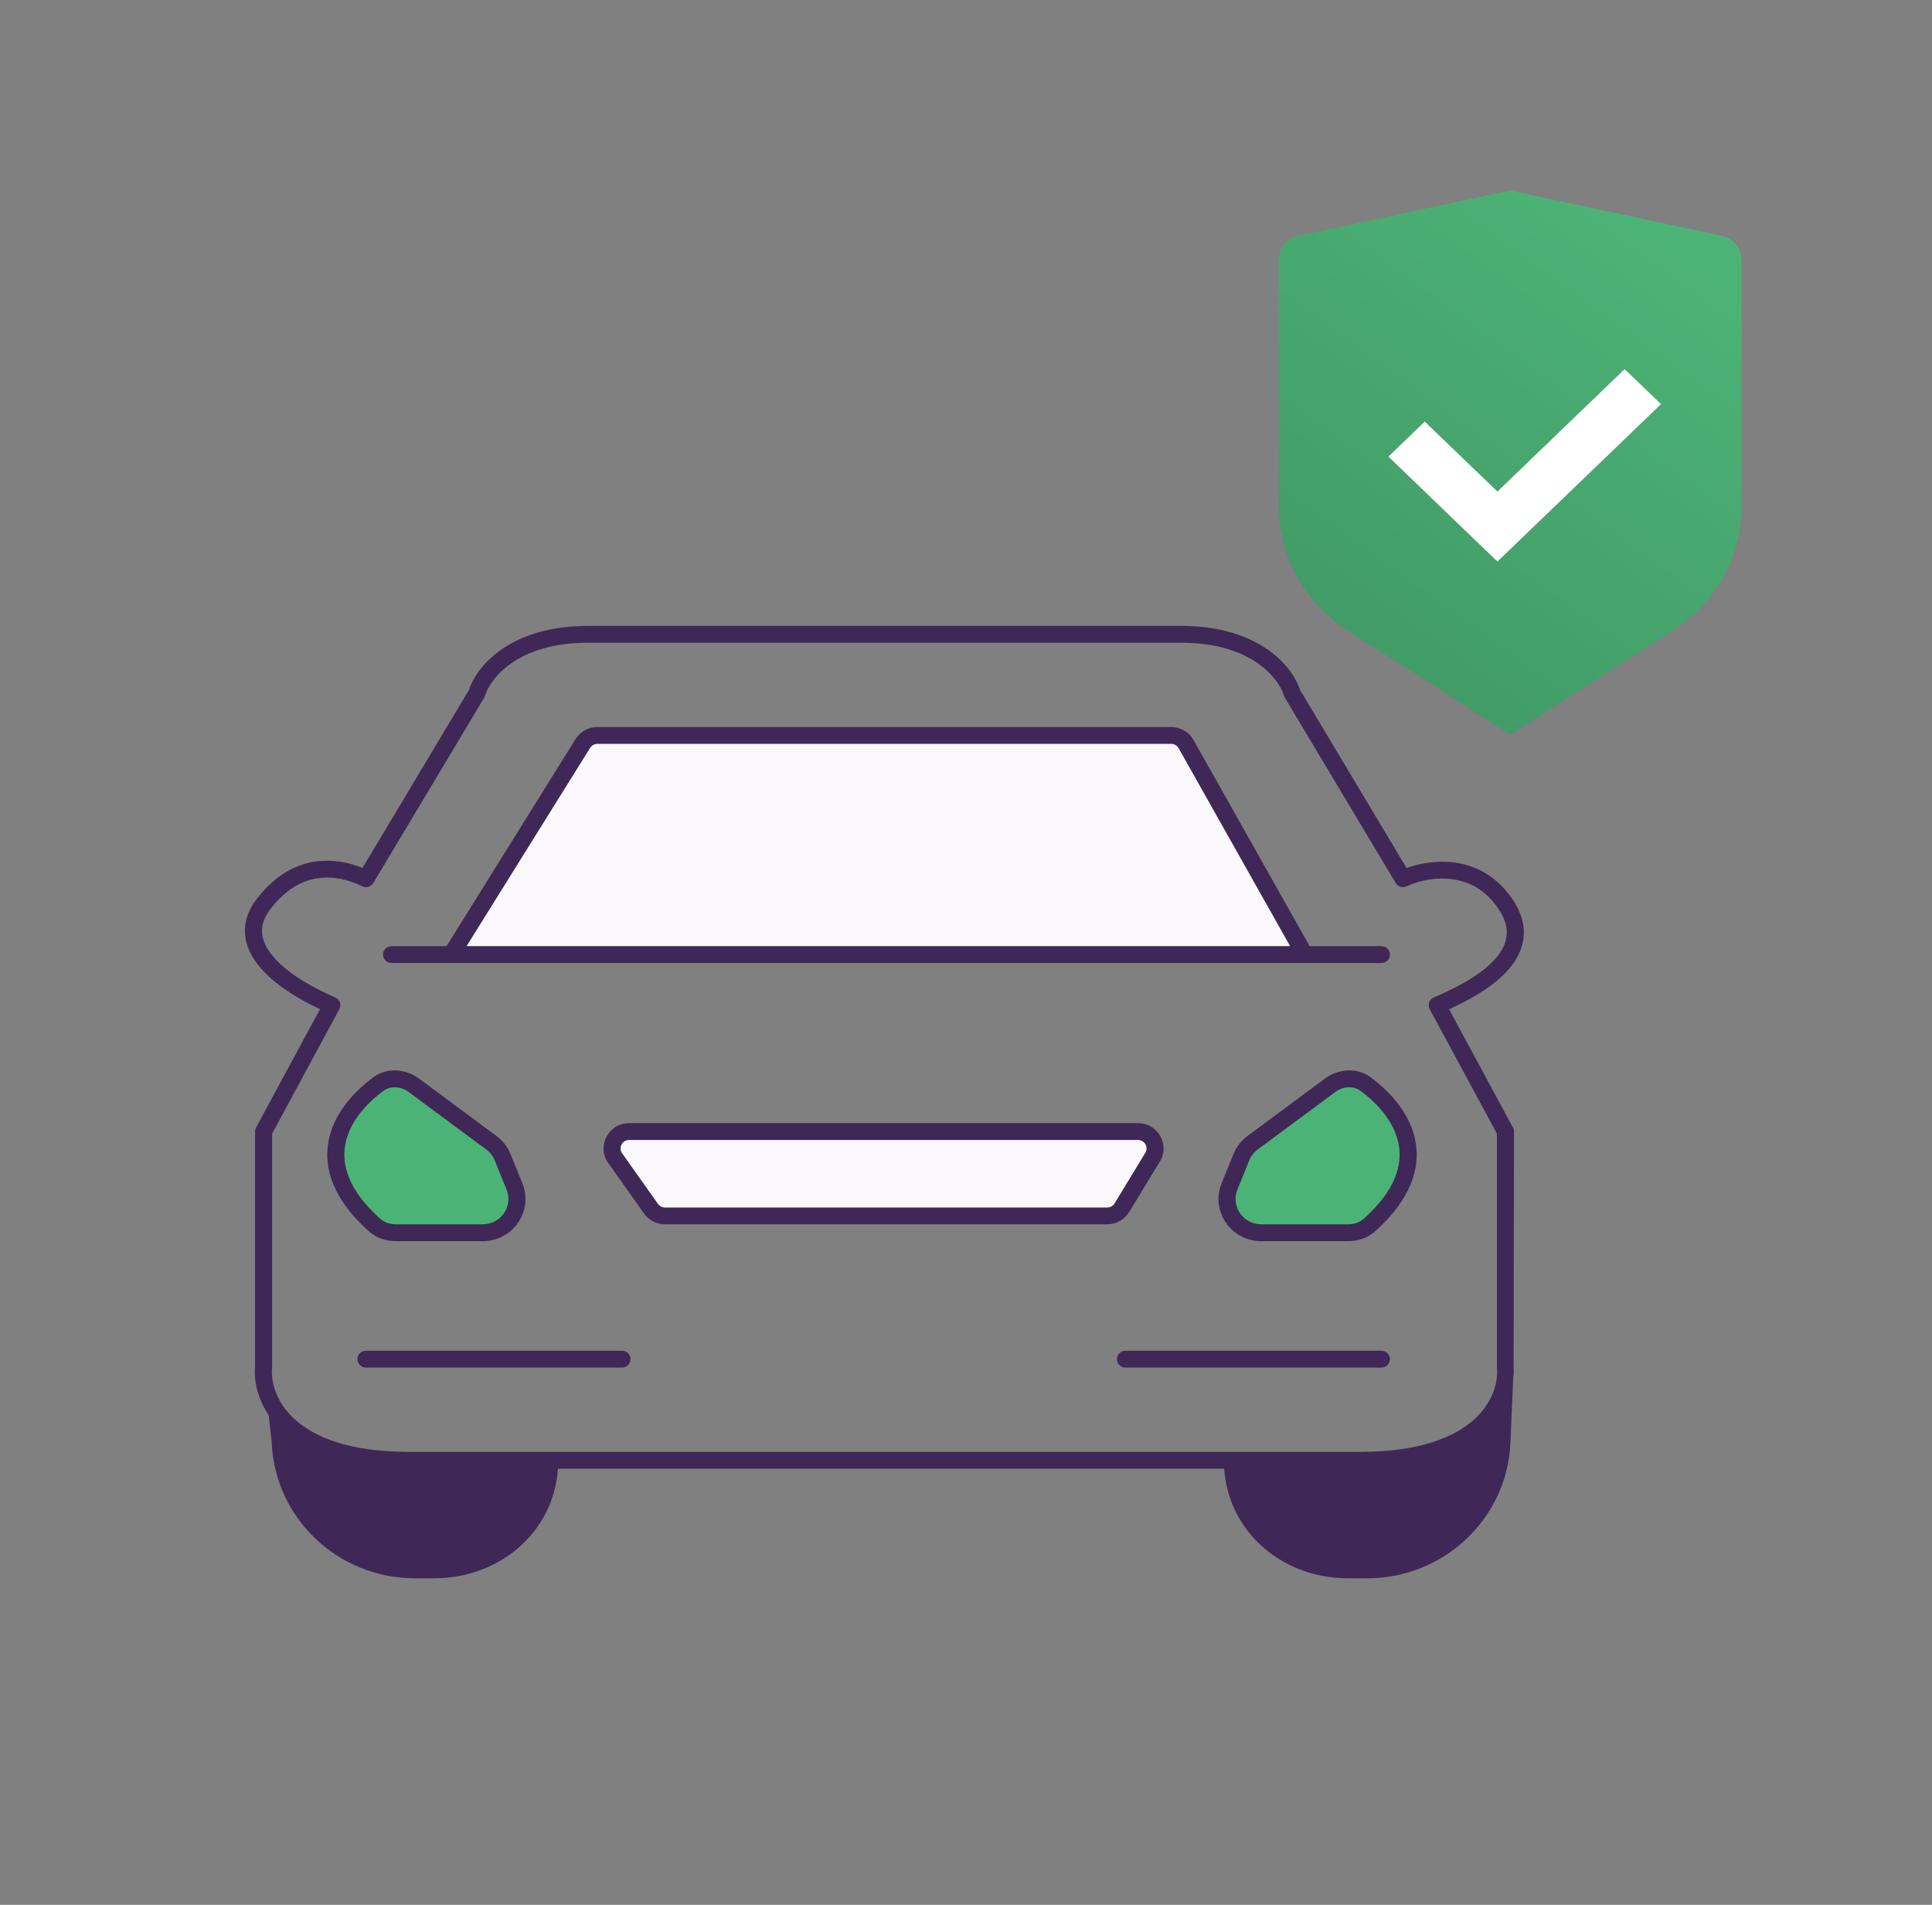
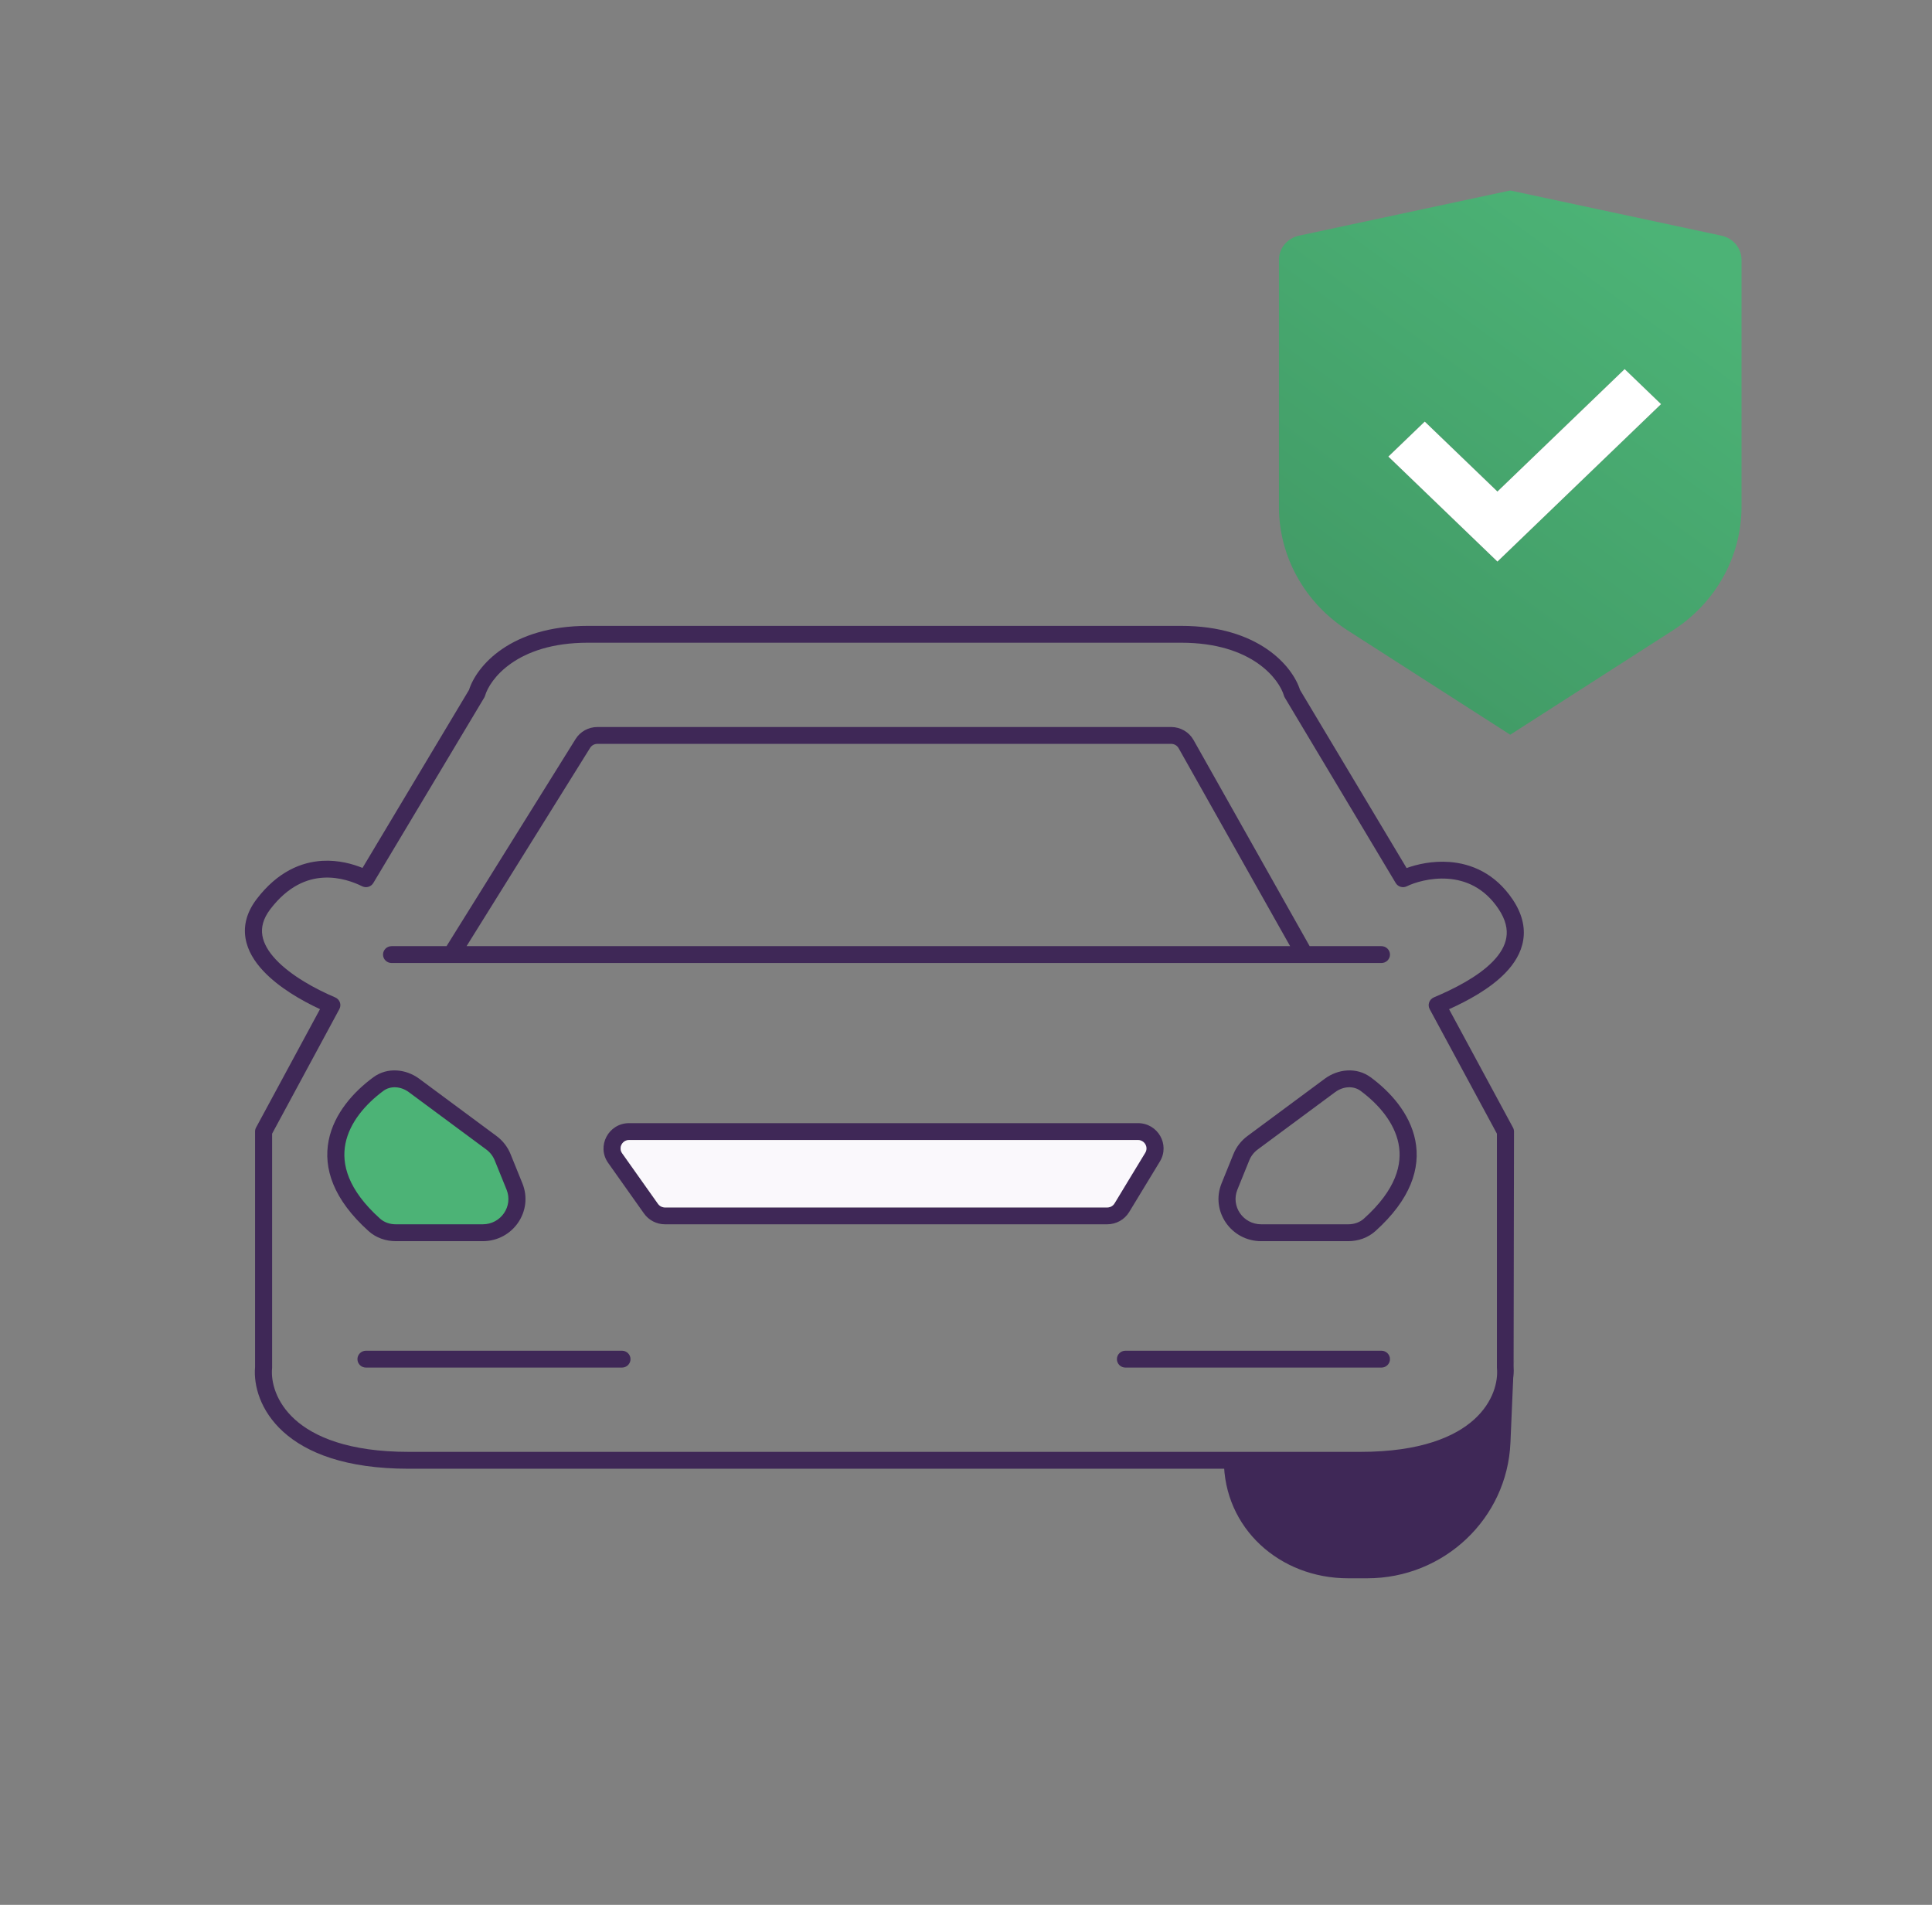
<svg xmlns="http://www.w3.org/2000/svg" width="71" height="70" viewBox="0 0 71 70" fill="none">
  <rect x="0" y="0" width="71" height="70" fill="#808080" stroke="none" />
  <path d="M55.629 50.188L55.639 49.947C55.639 50.024 55.636 50.105 55.629 50.188L55.508 53.016C55.389 55.802 53.068 58 50.245 58H49.543C47.021 58 44.977 56.154 44.977 53.664L49.994 53.664C54.651 53.664 55.517 51.497 55.629 50.188Z" fill="#3F2857" />
-   <path d="M9.686 50.257C9.685 50.241 9.718 50.198 9.686 50.257L9.985 53.016C10.104 55.802 12.425 58 15.248 58H15.95C18.472 58 20.516 56.154 20.516 53.664L15.017 53.664C10.361 53.664 9.797 51.566 9.686 50.257Z" fill="#3F2857" />
-   <path d="M46.348 45.301C45.461 45.301 44.854 44.416 45.183 43.602L45.619 42.526C45.704 42.315 45.847 42.131 46.031 41.995L48.875 39.888C49.264 39.6 49.794 39.55 50.184 39.837C51.553 40.845 52.816 42.781 50.333 45.013C50.12 45.205 49.836 45.301 49.548 45.301H46.348Z" fill="#4CB376" />
  <path d="M17.742 45.301C18.63 45.301 19.236 44.416 18.907 43.602L18.471 42.526C18.386 42.315 18.243 42.131 18.059 41.995L15.214 39.888C14.826 39.6 14.296 39.55 13.906 39.837C12.537 40.845 11.274 42.781 13.757 45.013C13.97 45.205 14.254 45.301 14.542 45.301H17.742Z" fill="#4CB376" />
-   <path d="M16.585 35.08L21.419 27.321C21.533 27.138 21.735 27.026 21.953 27.026H43.04C43.267 27.026 43.477 27.148 43.588 27.345L47.945 35.08H16.585Z" fill="#FAF8FC" />
-   <path fill-rule="evenodd" clip-rule="evenodd" d="M21.603 23.619C18.966 23.619 17.994 24.989 17.827 25.563C17.82 25.588 17.809 25.613 17.796 25.635L13.719 32.45C13.635 32.59 13.456 32.642 13.309 32.569C13.018 32.425 12.49 32.218 11.884 32.253C11.294 32.286 10.594 32.549 9.936 33.408C9.66 33.77 9.595 34.09 9.641 34.374C9.688 34.67 9.862 34.97 10.14 35.265C10.7 35.86 11.6 36.349 12.318 36.653C12.399 36.688 12.461 36.754 12.491 36.835C12.52 36.917 12.513 37.007 12.471 37.084L10 41.661V50.257C10 50.266 9.999 50.275 9.998 50.285C9.955 50.76 10.125 51.516 10.831 52.158C11.537 52.799 12.81 53.354 15.017 53.354H49.994C52.201 53.354 53.474 52.799 54.18 52.158C54.886 51.516 55.056 50.76 55.013 50.285C55.012 50.28 55.012 50.275 55.012 50.27C55.011 50.265 55.011 50.261 55.011 50.257V41.661L52.54 37.084C52.498 37.007 52.492 36.917 52.521 36.835C52.55 36.754 52.612 36.688 52.693 36.653C53.421 36.345 54.31 35.901 54.864 35.33C55.137 35.048 55.31 34.755 55.358 34.45C55.406 34.153 55.342 33.805 55.064 33.393C54.535 32.609 53.845 32.34 53.212 32.293C52.565 32.246 51.975 32.434 51.702 32.569C51.555 32.642 51.376 32.59 51.292 32.45L47.215 25.635C47.202 25.613 47.191 25.588 47.184 25.563C47.018 24.989 46.045 23.619 43.408 23.619H21.603ZM17.236 25.353C17.514 24.476 18.764 23 21.603 23H43.408C46.248 23 47.497 24.476 47.775 25.353L51.692 31.9C52.078 31.759 52.644 31.631 53.259 31.676C54.056 31.734 54.934 32.084 55.586 33.049C55.935 33.567 56.054 34.07 55.978 34.547C55.903 35.017 55.644 35.421 55.316 35.759C54.756 36.336 53.938 36.777 53.252 37.087L55.602 41.438C55.626 41.483 55.639 41.533 55.639 41.584L55.624 50.238C55.639 50.876 55.454 51.842 54.604 52.614C53.747 53.392 52.302 53.974 49.994 53.974H15.017C12.709 53.974 11.264 53.392 10.407 52.614C9.557 51.842 9.317 50.903 9.373 50.243V41.584C9.373 41.533 9.385 41.483 9.409 41.438L11.76 37.085C11.066 36.763 10.243 36.285 9.681 35.687C9.354 35.341 9.095 34.932 9.021 34.471C8.945 33.998 9.071 33.512 9.436 33.035C10.201 32.035 11.068 31.678 11.848 31.634C12.441 31.601 12.962 31.749 13.322 31.895L17.236 25.353ZM21.953 27.336C21.844 27.336 21.743 27.392 21.686 27.484L17.146 34.77H47.411L43.314 27.495C43.258 27.397 43.154 27.336 43.04 27.336H21.953ZM48.129 34.77L43.862 27.194C43.696 26.899 43.381 26.717 43.04 26.717H21.953C21.626 26.717 21.323 26.884 21.152 27.159L16.41 34.77H14.39C14.217 34.77 14.076 34.909 14.076 35.08C14.076 35.251 14.217 35.389 14.39 35.389H50.767C50.94 35.389 51.081 35.251 51.081 35.08C51.081 34.909 50.94 34.77 50.767 34.77H48.129ZM13.718 39.589C14.241 39.204 14.926 39.287 15.403 39.64L18.247 41.747C18.477 41.918 18.655 42.147 18.762 42.411L19.198 43.487C19.61 44.504 18.851 45.611 17.742 45.611H14.542C14.185 45.611 13.824 45.492 13.546 45.242C12.248 44.075 11.876 42.931 12.079 41.907C12.277 40.91 13.004 40.115 13.718 39.589ZM15.026 40.136C14.725 39.913 14.35 39.897 14.093 40.085C13.439 40.568 12.85 41.244 12.695 42.026C12.545 42.78 12.783 43.719 13.968 44.784C14.117 44.918 14.322 44.991 14.542 44.991H17.742C18.408 44.991 18.863 44.327 18.616 43.717L18.18 42.641C18.116 42.483 18.009 42.345 17.871 42.243L15.026 40.136ZM49.997 40.085C49.74 39.897 49.365 39.913 49.064 40.136L46.219 42.243C46.081 42.345 45.974 42.483 45.91 42.641L45.474 43.717C45.227 44.327 45.682 44.991 46.348 44.991H49.548C49.768 44.991 49.973 44.918 50.122 44.784C51.307 43.719 51.545 42.78 51.395 42.026C51.24 41.244 50.651 40.568 49.997 40.085ZM48.687 39.64C49.164 39.287 49.849 39.204 50.372 39.589C51.086 40.115 51.813 40.91 52.011 41.907C52.214 42.931 51.842 44.075 50.544 45.242C50.266 45.492 49.905 45.611 49.548 45.611H46.348C45.239 45.611 44.48 44.504 44.892 43.487L45.328 42.411C45.434 42.147 45.613 41.918 45.843 41.747L48.687 39.64ZM22.35 42.736C21.914 42.121 22.36 41.274 23.121 41.274H41.819C42.551 41.274 43.002 42.062 42.626 42.682L41.497 44.54C41.327 44.82 41.021 44.991 40.691 44.991H24.438C24.131 44.991 23.843 44.843 23.667 44.595L22.35 42.736ZM23.121 41.894C22.867 41.894 22.718 42.176 22.864 42.381L24.181 44.24C24.24 44.322 24.336 44.372 24.438 44.372H40.691C40.801 44.372 40.903 44.315 40.959 44.221L42.088 42.363C42.214 42.157 42.063 41.894 41.819 41.894H23.121ZM13.136 49.947C13.136 49.776 13.276 49.637 13.449 49.637H22.857C23.03 49.637 23.171 49.776 23.171 49.947C23.171 50.118 23.03 50.257 22.857 50.257H13.449C13.276 50.257 13.136 50.118 13.136 49.947ZM41.046 49.947C41.046 49.776 41.186 49.637 41.359 49.637H50.767C50.94 49.637 51.081 49.776 51.081 49.947C51.081 50.118 50.94 50.257 50.767 50.257H41.359C41.186 50.257 41.046 50.118 41.046 49.947Z" fill="#3F2857" />
+   <path fill-rule="evenodd" clip-rule="evenodd" d="M21.603 23.619C18.966 23.619 17.994 24.989 17.827 25.563C17.82 25.588 17.809 25.613 17.796 25.635L13.719 32.45C13.635 32.59 13.456 32.642 13.309 32.569C13.018 32.425 12.49 32.218 11.884 32.253C11.294 32.286 10.594 32.549 9.936 33.408C9.66 33.77 9.595 34.09 9.641 34.374C9.688 34.67 9.862 34.97 10.14 35.265C10.7 35.86 11.6 36.349 12.318 36.653C12.399 36.688 12.461 36.754 12.491 36.835C12.52 36.917 12.513 37.007 12.471 37.084L10 41.661V50.257C10 50.266 9.999 50.275 9.998 50.285C9.955 50.76 10.125 51.516 10.831 52.158C11.537 52.799 12.81 53.354 15.017 53.354H49.994C52.201 53.354 53.474 52.799 54.18 52.158C54.886 51.516 55.056 50.76 55.013 50.285C55.012 50.28 55.012 50.275 55.012 50.27C55.011 50.265 55.011 50.261 55.011 50.257V41.661L52.54 37.084C52.498 37.007 52.492 36.917 52.521 36.835C52.55 36.754 52.612 36.688 52.693 36.653C53.421 36.345 54.31 35.901 54.864 35.33C55.137 35.048 55.31 34.755 55.358 34.45C55.406 34.153 55.342 33.805 55.064 33.393C54.535 32.609 53.845 32.34 53.212 32.293C52.565 32.246 51.975 32.434 51.702 32.569C51.555 32.642 51.376 32.59 51.292 32.45L47.215 25.635C47.202 25.613 47.191 25.588 47.184 25.563C47.018 24.989 46.045 23.619 43.408 23.619H21.603ZM17.236 25.353C17.514 24.476 18.764 23 21.603 23H43.408C46.248 23 47.497 24.476 47.775 25.353L51.692 31.9C52.078 31.759 52.644 31.631 53.259 31.676C54.056 31.734 54.934 32.084 55.586 33.049C55.935 33.567 56.054 34.07 55.978 34.547C55.903 35.017 55.644 35.421 55.316 35.759C54.756 36.336 53.938 36.777 53.252 37.087L55.602 41.438C55.626 41.483 55.639 41.533 55.639 41.584L55.624 50.238C55.639 50.876 55.454 51.842 54.604 52.614C53.747 53.392 52.302 53.974 49.994 53.974H15.017C12.709 53.974 11.264 53.392 10.407 52.614C9.557 51.842 9.317 50.903 9.373 50.243V41.584C9.373 41.533 9.385 41.483 9.409 41.438L11.76 37.085C11.066 36.763 10.243 36.285 9.681 35.687C9.354 35.341 9.095 34.932 9.021 34.471C8.945 33.998 9.071 33.512 9.436 33.035C10.201 32.035 11.068 31.678 11.848 31.634C12.441 31.601 12.962 31.749 13.322 31.895L17.236 25.353ZM21.953 27.336C21.844 27.336 21.743 27.392 21.686 27.484L17.146 34.77H47.411L43.314 27.495C43.258 27.397 43.154 27.336 43.04 27.336H21.953ZM48.129 34.77L43.862 27.194C43.696 26.899 43.381 26.717 43.04 26.717H21.953C21.626 26.717 21.323 26.884 21.152 27.159L16.41 34.77H14.39C14.217 34.77 14.076 34.909 14.076 35.08C14.076 35.251 14.217 35.389 14.39 35.389H50.767C50.94 35.389 51.081 35.251 51.081 35.08C51.081 34.909 50.94 34.77 50.767 34.77H48.129ZM13.718 39.589C14.241 39.204 14.926 39.287 15.403 39.64L18.247 41.747C18.477 41.918 18.655 42.147 18.762 42.411L19.198 43.487C19.61 44.504 18.851 45.611 17.742 45.611H14.542C14.185 45.611 13.824 45.492 13.546 45.242C12.248 44.075 11.876 42.931 12.079 41.907C12.277 40.91 13.004 40.115 13.718 39.589ZM15.026 40.136C14.725 39.913 14.35 39.897 14.093 40.085C13.439 40.568 12.85 41.244 12.695 42.026C12.545 42.78 12.783 43.719 13.968 44.784C14.117 44.918 14.322 44.991 14.542 44.991H17.742C18.408 44.991 18.863 44.327 18.616 43.717L18.18 42.641C18.116 42.483 18.009 42.345 17.871 42.243L15.026 40.136ZM49.997 40.085C49.74 39.897 49.365 39.913 49.064 40.136L46.219 42.243C46.081 42.345 45.974 42.483 45.91 42.641L45.474 43.717C45.227 44.327 45.682 44.991 46.348 44.991H49.548C49.768 44.991 49.973 44.918 50.122 44.784C51.307 43.719 51.545 42.78 51.395 42.026C51.24 41.244 50.651 40.568 49.997 40.085ZM48.687 39.64C49.164 39.287 49.849 39.204 50.372 39.589C51.086 40.115 51.813 40.91 52.011 41.907C52.214 42.931 51.842 44.075 50.544 45.242C50.266 45.492 49.905 45.611 49.548 45.611H46.348C45.239 45.611 44.48 44.504 44.892 43.487L45.328 42.411C45.434 42.147 45.613 41.918 45.843 41.747L48.687 39.64ZM22.35 42.736C21.914 42.121 22.36 41.274 23.121 41.274H41.819C42.551 41.274 43.002 42.062 42.626 42.682L41.497 44.54C41.327 44.82 41.021 44.991 40.691 44.991H24.438C24.131 44.991 23.843 44.843 23.667 44.595L22.35 42.736ZM23.121 41.894C22.867 41.894 22.718 42.176 22.864 42.381L24.181 44.24C24.24 44.322 24.336 44.372 24.438 44.372H40.691C40.801 44.372 40.903 44.315 40.959 44.221C42.214 42.157 42.063 41.894 41.819 41.894H23.121ZM13.136 49.947C13.136 49.776 13.276 49.637 13.449 49.637H22.857C23.03 49.637 23.171 49.776 23.171 49.947C23.171 50.118 23.03 50.257 22.857 50.257H13.449C13.276 50.257 13.136 50.118 13.136 49.947ZM41.046 49.947C41.046 49.776 41.186 49.637 41.359 49.637H50.767C50.94 49.637 51.081 49.776 51.081 49.947C51.081 50.118 50.94 50.257 50.767 50.257H41.359C41.186 50.257 41.046 50.118 41.046 49.947Z" fill="#3F2857" />
  <path d="M22.864 42.381C22.718 42.176 22.867 41.894 23.121 41.894H41.819C42.063 41.894 42.214 42.157 42.088 42.363L40.959 44.221C40.903 44.315 40.801 44.372 40.691 44.372H24.438C24.336 44.372 24.24 44.322 24.181 44.24L22.864 42.381Z" fill="#FAF8FC" />
  <path d="M55.5 7L63.26 8.66C63.693 8.752 64 9.121 64 9.547V18.626C64 20.45 63.053 22.153 61.477 23.165L55.5 27L49.523 23.165C47.947 22.153 47 20.45 47 18.626V9.547C47 9.121 47.307 8.752 47.74 8.66L55.5 7ZM59.705 13.565L55.03 18.064L52.359 15.494L51.023 16.779L55.03 20.636L61.041 14.851L59.705 13.565Z" fill="url(#paint0_linear_98_4645)" />
  <path d="M59.705 13.565L55.03 18.064L52.359 15.494L51.023 16.779L55.03 20.636L61.041 14.851L59.705 13.565Z" fill="white" />
  <defs>
    <linearGradient id="paint0_linear_98_4645" x1="61.167" y1="8.818" x2="36.354" y2="43.001" gradientUnits="userSpaceOnUse">
      <stop stop-color="#4CB376" />
      <stop offset="1" stop-color="#357D53" />
    </linearGradient>
  </defs>
</svg>